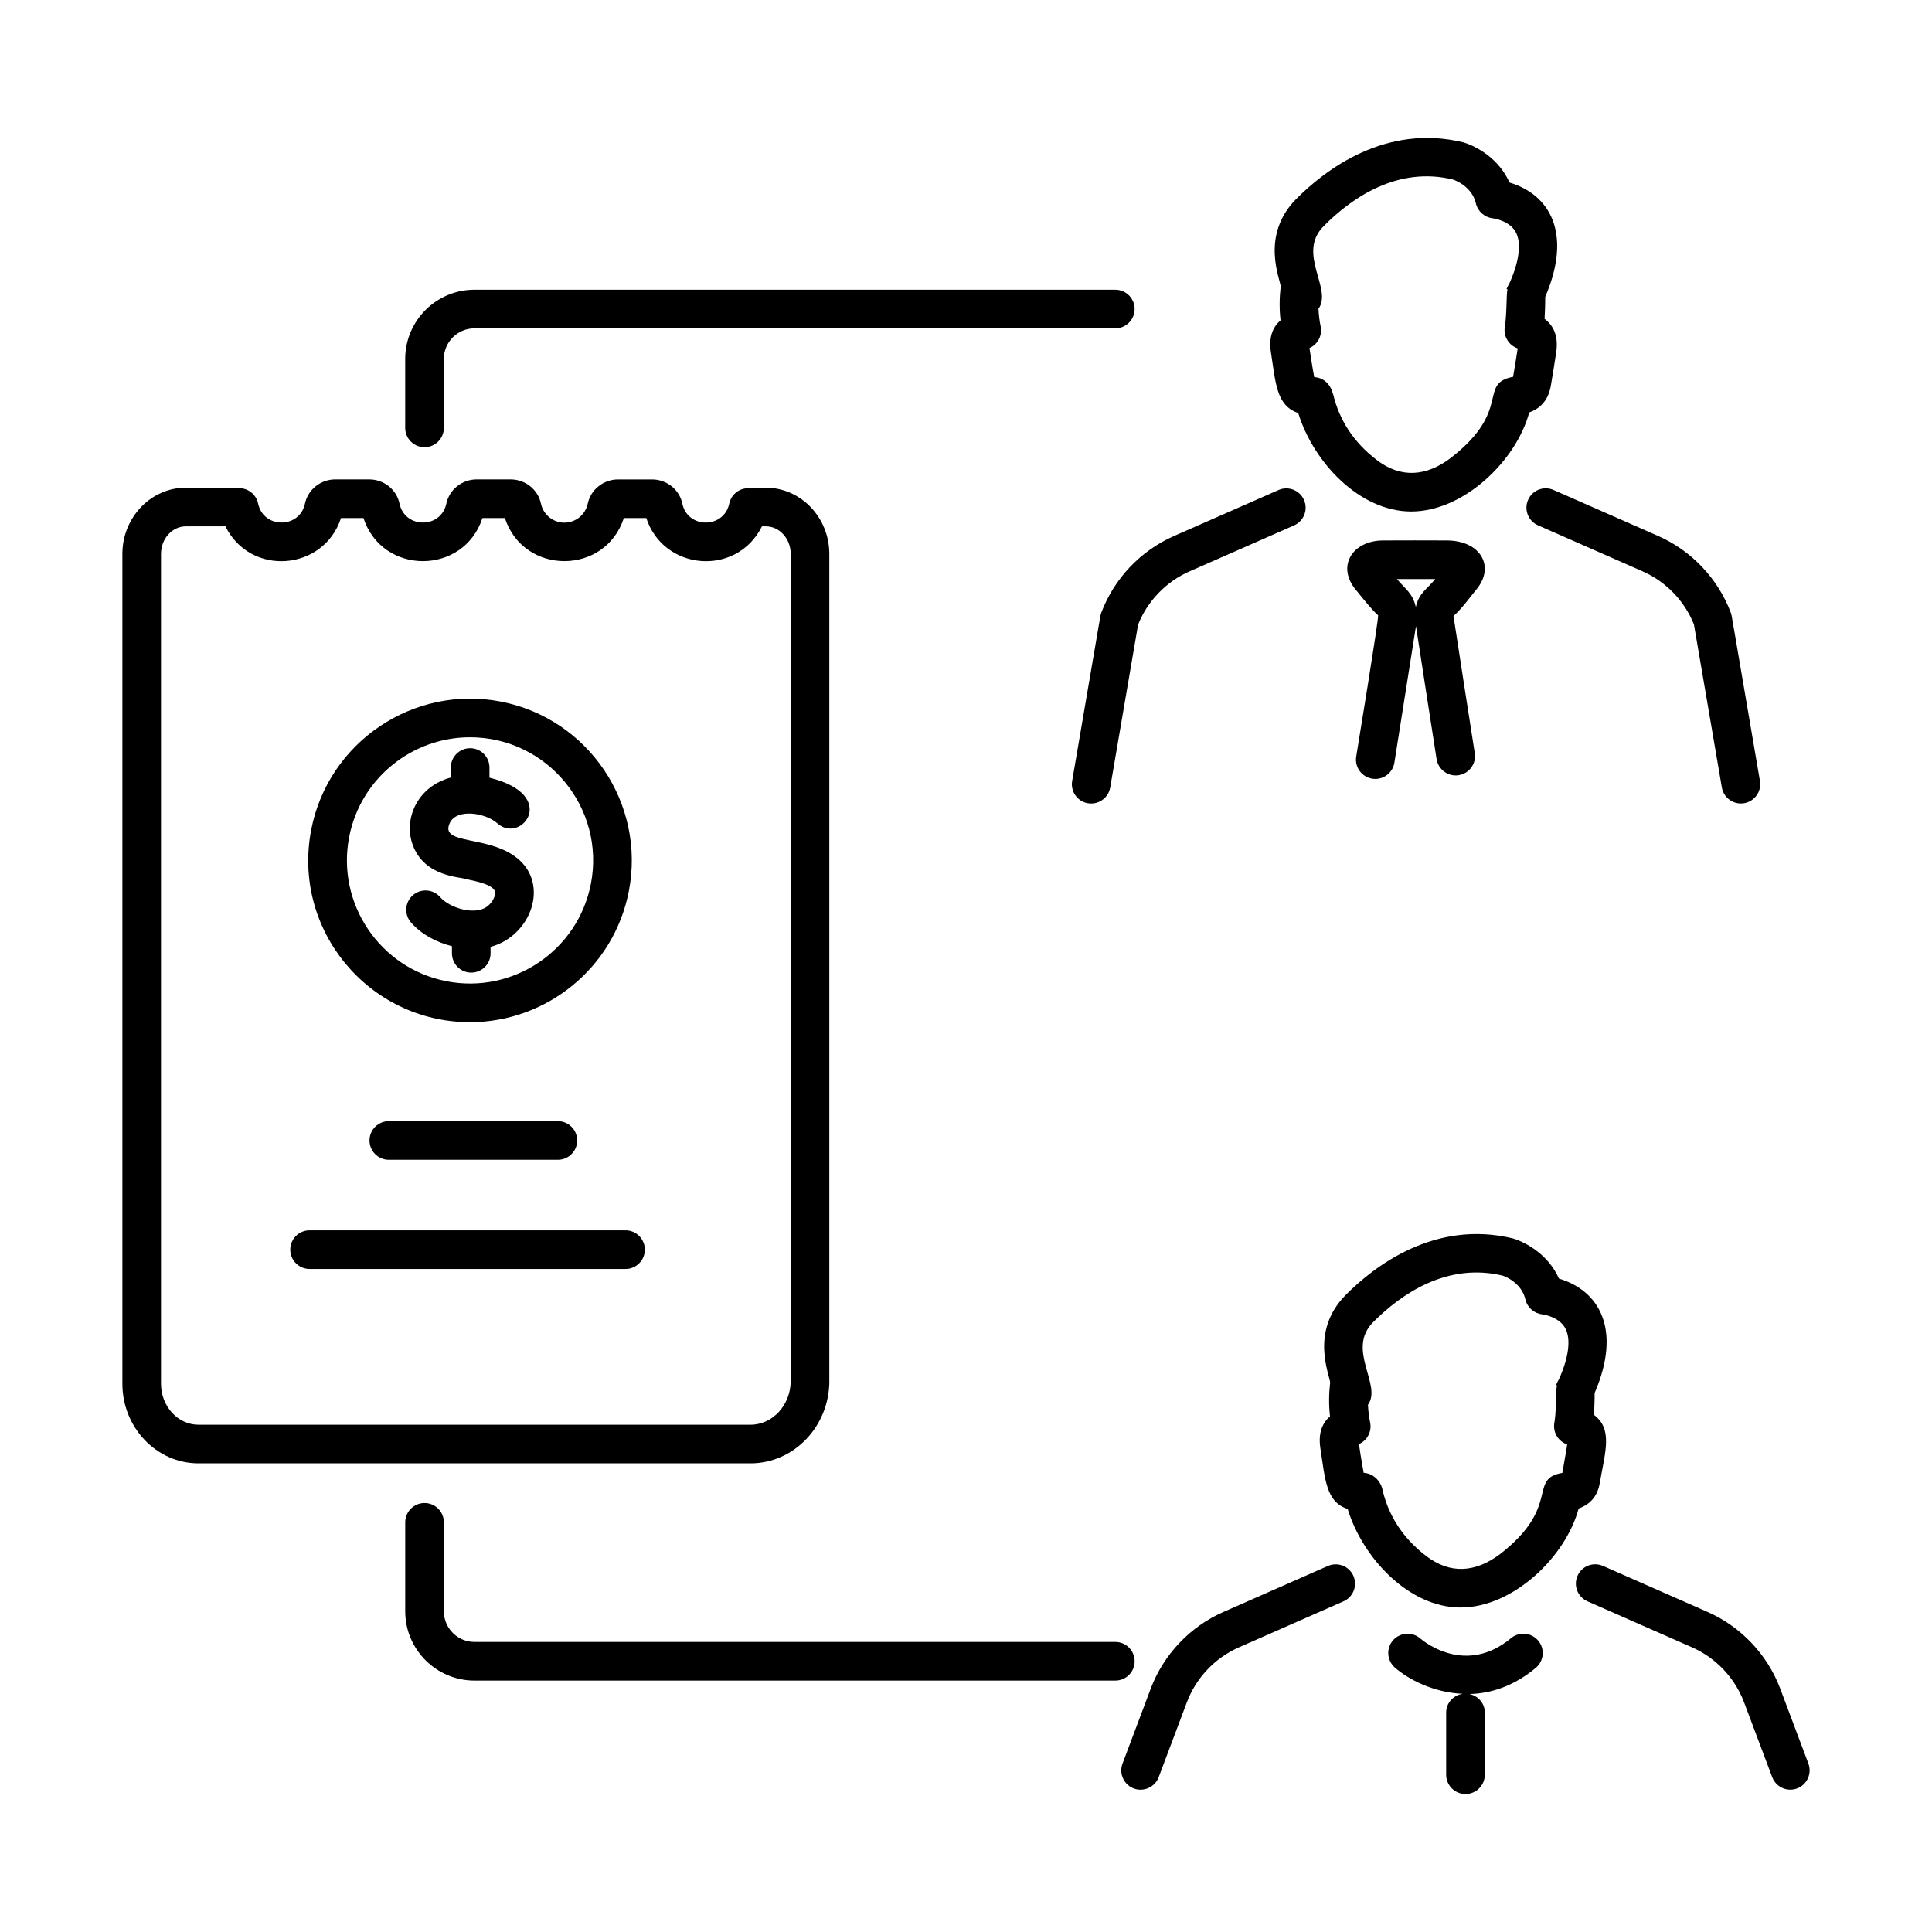
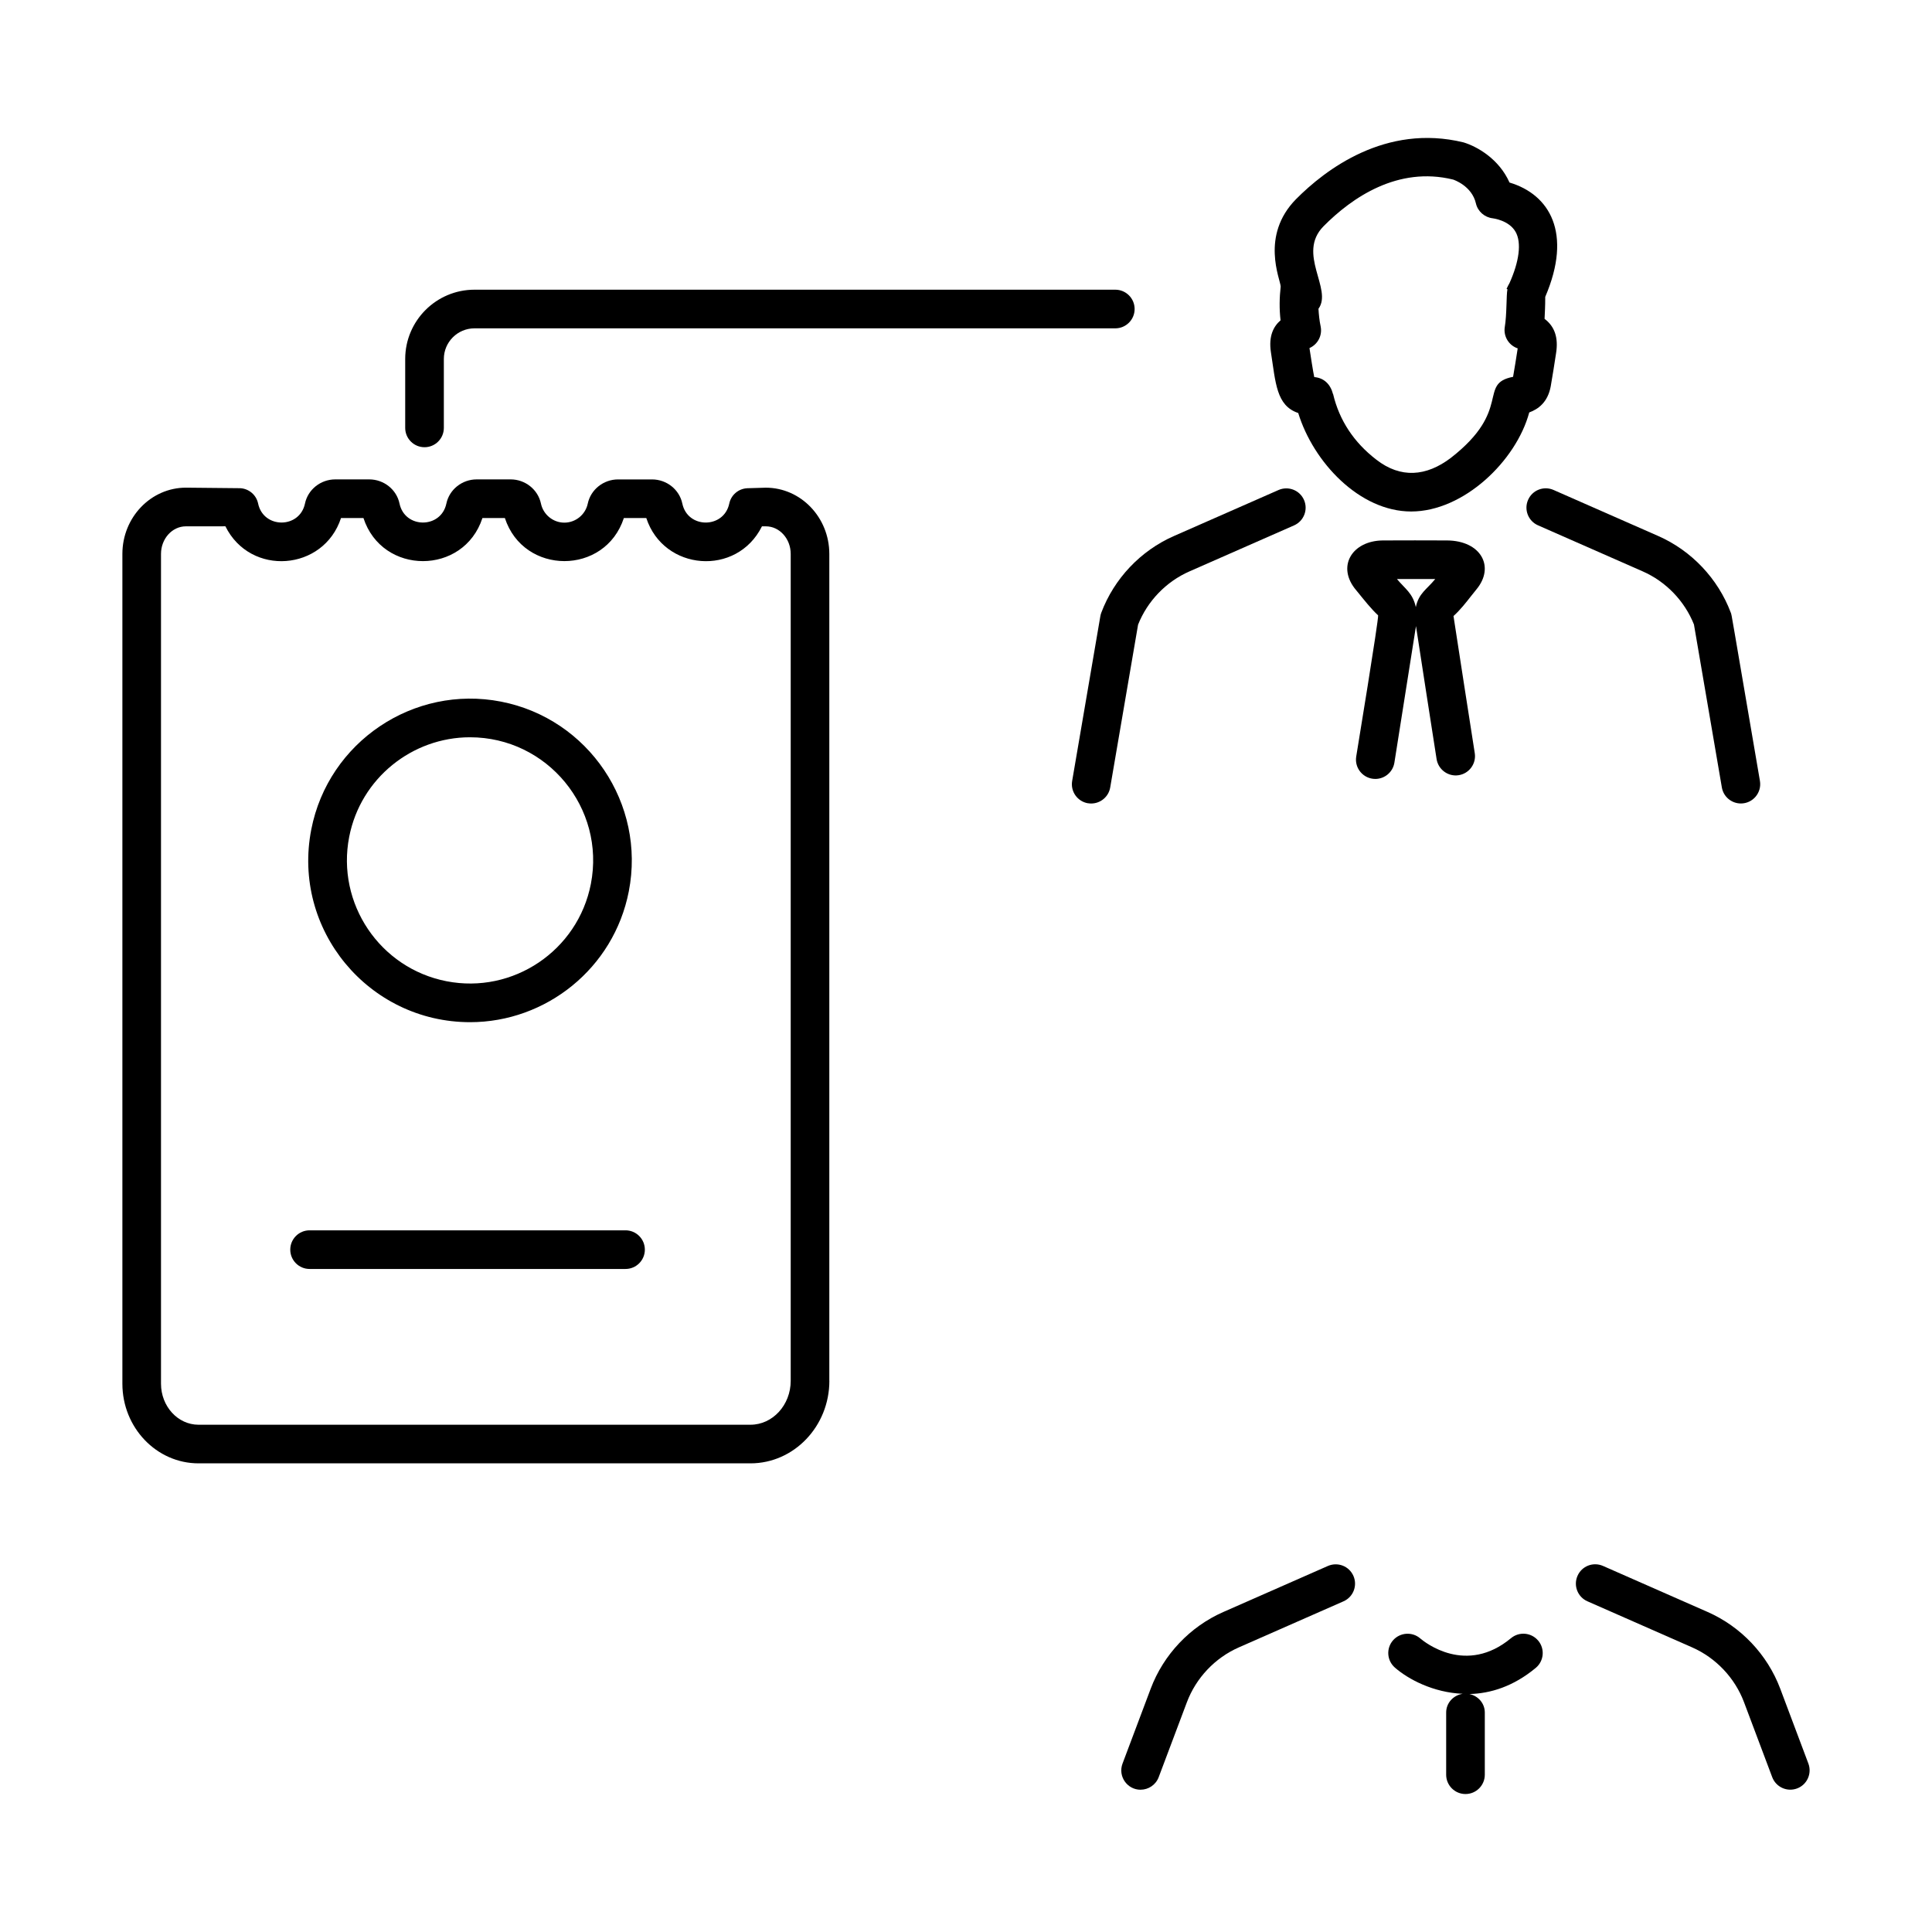
<svg xmlns="http://www.w3.org/2000/svg" id="Layer_1" viewBox="0 0 75 75">
  <g id="Finance_Team">
    <g>
      <path d="m59.986 11.524c1.063-2.476.171-3.975-1.387-4.438-.406-.916-1.256-1.399-1.786-1.559-3.025-.737-5.372 1.064-6.504 2.207-1.393 1.42-.604 3.11-.593 3.388-.049.434-.056.873-.005 1.313-.274.236-.468.61-.375 1.232.186 1.186.204 2.08 1.061 2.366.588 1.914 2.383 3.823 4.385 3.823 2.04 0 4.078-1.968 4.583-3.845.35-.127.718-.395.833-1.007.073-.432.147-.873.209-1.296.094-.595-.052-1.034-.447-1.33.011-.284.026-.452.026-.856zm-1.247 3.104c-1.387.268-.012 1.275-2.42 3.149-.951.72-1.945.803-2.89.067-.872-.67-1.436-1.526-1.678-2.546l-.004.001c-.096-.375-.342-.628-.728-.661-.033-.134-.156-.922-.186-1.126.324-.142.507-.492.434-.842-.048-.228-.072-.456-.084-.684.56-.765-.85-2.136.194-3.2 1.107-1.118 2.887-2.342 5.033-1.815.03.01.729.245.885.926.071.311.339.543.656.578.006.001.629.075.884.526.239.421.14 1.155-.238 1.993-.034.057-.062.112-.112.219l.034.017c-.048.224-.02.977-.105 1.476-.052.358.16.703.503.818-.054.361-.115.73-.179 1.103z" />
      <path d="m65.76 24.248 1.082 6.32c.062.365.38.623.738.623.467 0 .818-.419.74-.877-1.153-6.711-1.083-6.4-1.131-6.531-.498-1.322-1.525-2.407-2.818-2.976l-4.063-1.787c-.381-.167-.822.005-.988.385-.167.379.005.821.385.988l4.063 1.787c.905.398 1.628 1.149 1.993 2.067z" />
      <path d="m42.233 31.181c.043.007.085.011.127.011.358 0 .676-.258.738-.623l1.082-6.32c.365-.918 1.088-1.669 1.993-2.067l4.063-1.787c.379-.167.552-.609.385-.988-.166-.379-.608-.551-.988-.385l-4.063 1.787c-1.293.568-2.32 1.653-2.818 2.976-.017.045-.029.091-.037.138l-1.094 6.394c-.07.409.205.796.613.866z" />
      <path d="m57.316 22.879c.725-.874.18-1.889-1.142-1.899-.828-.004-1.658-.004-2.491 0-1.199.01-1.816 1.019-1.034 1.935.343.421.569.711.849.973.031.124-.827 5.337-.85 5.482-.073.457.281.868.742.868.362 0 .681-.263.74-.632.011-.068.822-5.205.838-5.301.263 1.721.532 3.441.8 5.162.064.409.451.691.857.626.409-.064.689-.447.625-.856-.27-1.729-.54-3.458-.805-5.188-.012-.08-.016-.124-.021-.134.265-.241.472-.506.673-.763zm-2.354.688c-.119-.543-.418-.71-.733-1.089h1.487c-.341.417-.637.546-.754 1.089z" />
      <path d="m18.249 39.681c2.942 0 5.577-2.084 6.161-5.078.663-3.398-1.562-6.703-4.96-7.366-3.391-.662-6.702 1.562-7.366 4.961-.76 3.893 2.226 7.483 6.166 7.483zm-4.693-7.196c.445-2.279 2.45-3.864 4.689-3.864 3.004 0 5.267 2.748 4.692 5.695-.505 2.587-3.021 4.282-5.606 3.775-2.586-.505-4.28-3.02-3.775-5.606z" />
-       <path d="m17.082 34.821c-.274-.311-.748-.339-1.059-.064-.31.275-.338.749-.063 1.059.417.471.983.76 1.584.915v.276c0 .414.336.75.75.75s.75-.336.75-.75v-.249c1.571-.421 2.298-2.427 1.033-3.445-1.123-.906-3.024-.499-2.616-1.365.269-.571 1.38-.402 1.855.02.917.815 2.423-1.104-.315-1.778v-.395c0-.414-.336-.75-.75-.75s-.75.336-.75.75v.389c-1.314.35-1.848 1.626-1.475 2.625.47 1.26 1.881 1.224 2.111 1.327.338.073 1.1.216 1.085.535-.009.187-.156.419-.341.541-.484.317-1.414.043-1.799-.39z" />
      <path d="m16.48 17.361c.414 0 .75-.336.75-.75v-2.676c0-.656.534-1.189 1.189-1.189h24.877c.414 0 .75-.336.75-.75s-.336-.75-.75-.75h-24.877c-1.483 0-2.689 1.206-2.689 2.689v2.676c0 .414.336.75.75.75z" />
-       <path d="m44.047 64.49c0-.414-.336-.75-.75-.75h-24.877c-.656 0-1.189-.533-1.189-1.189v-3.454c0-.414-.336-.75-.75-.75s-.75.336-.75.75v3.454c0 1.483 1.207 2.689 2.689 2.689h24.877c.414 0 .75-.336.75-.75z" />
-       <path d="m61.906 54.071c1.062-2.472.171-3.973-1.387-4.436-.406-.916-1.257-1.399-1.786-1.559-3.024-.734-5.372 1.062-6.504 2.206-1.393 1.42-.604 3.11-.593 3.388-.049.434-.056.873-.005 1.313-.274.237-.468.61-.375 1.232.185 1.178.206 2.088 1.06 2.362.583 1.905 2.375 3.826 4.383 3.826 2.047 0 4.081-1.971 4.584-3.842.356-.127.727-.395.823-1.011.211-1.203.507-2.076-.229-2.624.012-.298.027-.422.027-.857zm-1.256 3.107c-1.351.229-.031 1.295-2.411 3.147-.956.721-1.945.801-2.89.067-.861-.662-1.423-1.507-1.669-2.51-.059-.351-.329-.672-.72-.705-.007 0-.015-.001-.022-.001-.039-.223-.08-.416-.184-1.116.325-.142.508-.492.434-.842-.048-.228-.072-.456-.084-.684.56-.765-.85-2.136.194-3.2 1.108-1.117 2.889-2.333 5.042-1.812.007.002.718.235.876.923.071.312.339.544.656.579.006.001.629.075.885.526.239.421.14 1.155-.238 1.992-.034.057-.062.112-.112.219l.034.017c-.062.291-.019.945-.088 1.365l-.017.112c-.052.359.161.703.502.818-.034.226-.079.487-.188 1.104z" />
      <path d="m69.108 65.553c-.498-1.322-1.525-2.407-2.817-2.976l-4.063-1.788c-.383-.167-.823.005-.989.385-.167.379.005.821.384.988l4.063 1.788c.925.407 1.661 1.184 2.017 2.131l1.094 2.908c.144.382.571.585.966.438.388-.146.583-.578.438-.966z" />
      <path d="m44.278 69.476c.303 0 .589-.186.702-.486l1.094-2.907c.356-.947 1.092-1.725 2.018-2.132l4.063-1.788c.379-.167.551-.609.384-.988-.167-.379-.606-.55-.989-.385l-4.062 1.788c-1.293.568-2.32 1.653-2.818 2.977l-1.094 2.908c-.184.491.18 1.014.702 1.014z" />
      <path d="m59.714 63.691c-.265-.319-.738-.362-1.056-.098-1.741 1.447-3.346.162-3.525.01-.311-.269-.784-.235-1.055.073-.273.312-.241.786.071 1.059.52.455 1.492.97 2.633 1.018-.361.054-.642.352-.642.728v2.413c0 .414.336.75.75.75s.75-.336.75-.75v-2.413c0-.36-.259-.647-.598-.719.815-.02 1.703-.29 2.575-1.014.319-.265.363-.737.098-1.057z" />
      <path d="m32.194 53.603v-32.099c0-1.418-1.106-2.572-2.466-2.572l-.716.021c-.343.015-.632.26-.702.595-.206.981-1.615.985-1.822.001-.113-.544-.608-.938-1.176-.938h-1.319c-.566 0-1.061.394-1.176.938-.09.429-.472.74-.909.74s-.819-.312-.909-.742c-.115-.543-.609-.937-1.176-.937h-1.319c-.568 0-1.062.395-1.176.938-.206.982-1.613.982-1.819 0-.113-.544-.608-.938-1.175-.938h-1.32c-.567 0-1.062.395-1.175.938-.206.982-1.613.982-1.819 0-.069-.332-.353-.576-.691-.596l-2.111-.021c-1.36 0-2.467 1.154-2.467 2.572v32.213c0 1.704 1.325 3.091 2.955 3.091h21.428c1.688-0 3.062-1.438 3.062-3.205zm-25.944.114v-32.213c0-.591.434-1.072.967-1.072l1.533-.001c.971 1.961 3.815 1.738 4.488-.321h.871c.728 2.23 3.89 2.231 4.619 0h.871c.728 2.228 3.891 2.231 4.619 0h.871c.672 2.056 3.514 2.285 4.49.322h.15c.533 0 .966.481.966 1.072v32.099c0 .94-.701 1.705-1.562 1.705h-21.428c-.802-0-1.455-.714-1.455-1.591z" />
-       <path d="m15.094 43.523c-.414 0-.75.336-.75.75s.336.75.75.75h6.562c.414 0 .75-.336.75-.75s-.336-.75-.75-.75z" />
      <path d="m24.283 47.761h-12.265c-.414 0-.75.336-.75.75s.336.75.75.75h12.265c.414 0 .75-.336.75-.75s-.336-.75-.75-.75z" />
    </g>
  </g>
</svg>